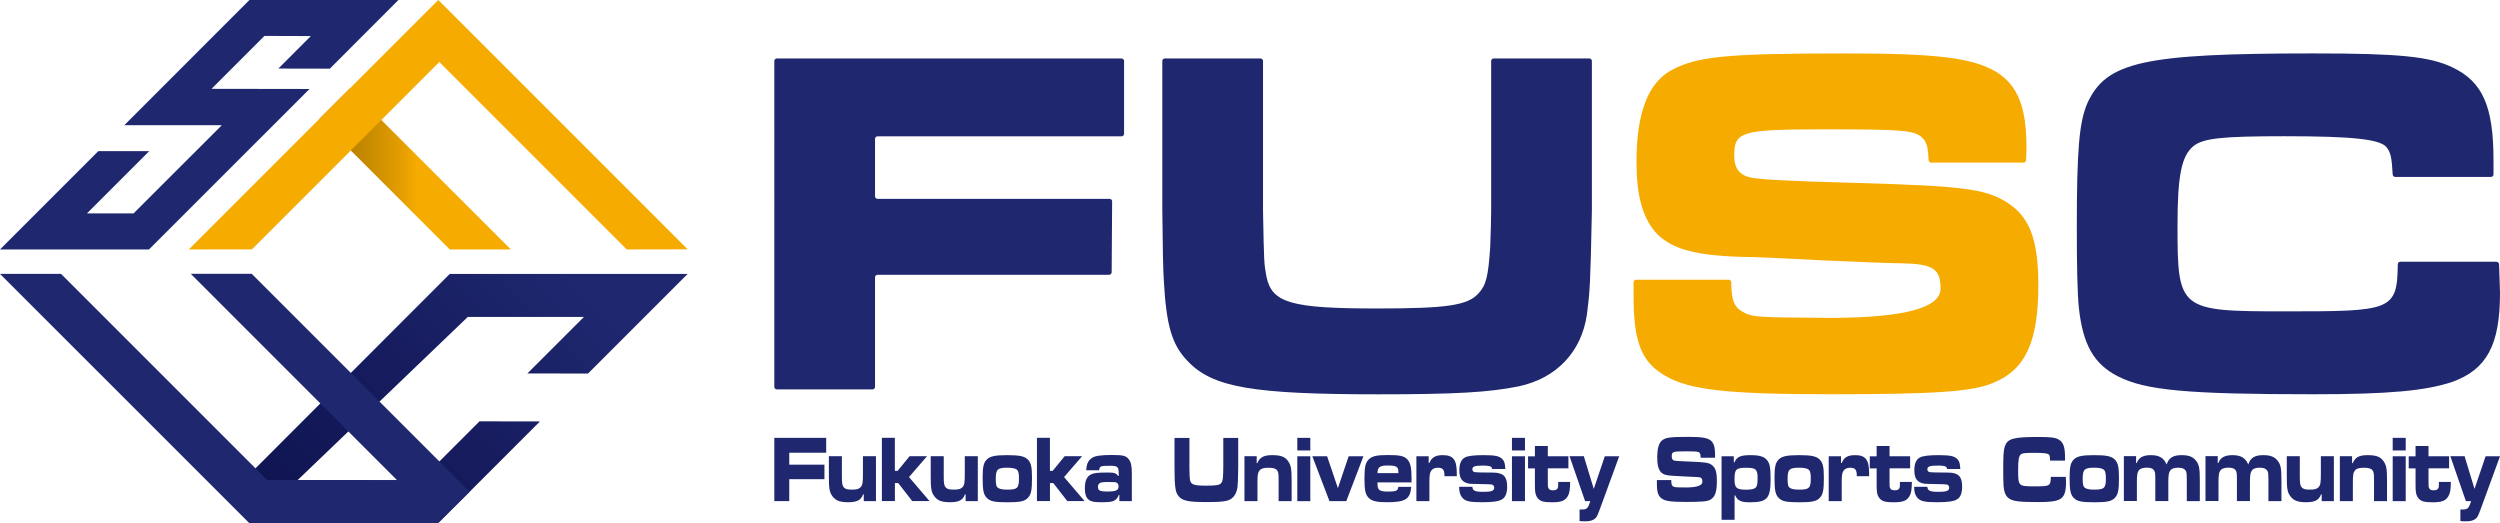
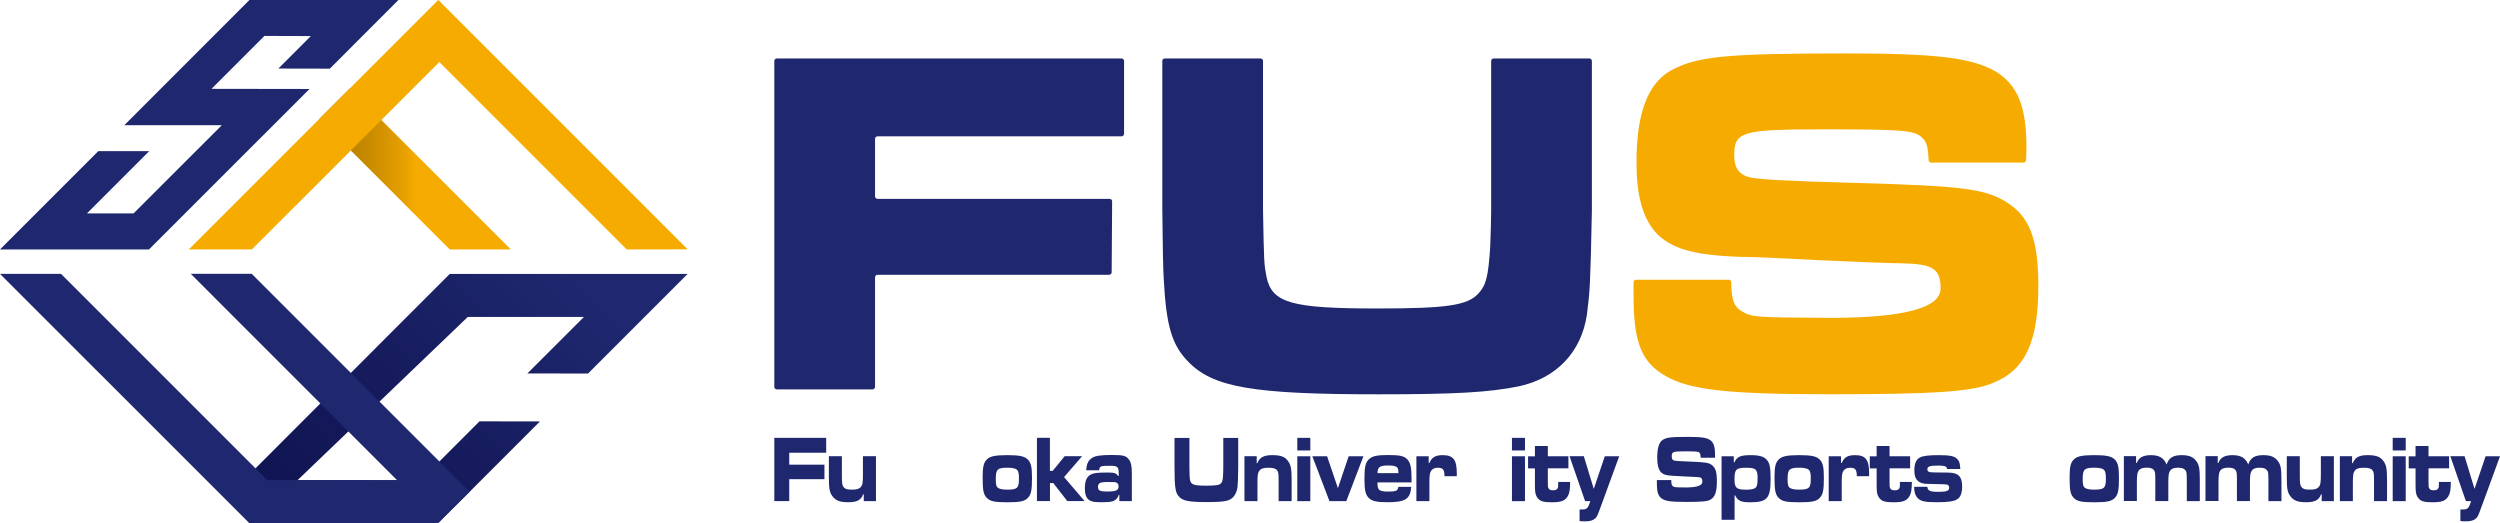
<svg xmlns="http://www.w3.org/2000/svg" id="_レイヤー_2" data-name="レイヤー_2" viewBox="0 0 485.78 101.69">
  <defs>
    <style>
      .cls-1 {
        fill: #1f286f;
      }

      .cls-2 {
        fill: url(#_名称未設定グラデーション_3);
      }

      .cls-3 {
        fill: url(#_名称未設定グラデーション_2);
      }

      .cls-4 {
        fill: #f6ab00;
      }
    </style>
    <linearGradient id="_名称未設定グラデーション_3" data-name="名称未設定グラデーション 3" x1="62.04" y1="32.83" x2="99.26" y2="32.83" gradientUnits="userSpaceOnUse">
      <stop offset="0" stop-color="#af7900" />
      <stop offset=".11" stop-color="#b57d00" />
      <stop offset=".25" stop-color="#c78a00" />
      <stop offset=".43" stop-color="#e49e00" />
      <stop offset=".51" stop-color="#f6ab00" />
    </linearGradient>
    <linearGradient id="_名称未設定グラデーション_2" data-name="名称未設定グラデーション 2" x1="56.15" y1="107.58" x2="123.69" y2="40.04" gradientUnits="userSpaceOnUse">
      <stop offset="0" stop-color="#0f1350" />
      <stop offset=".43" stop-color="#161c5e" />
      <stop offset=".81" stop-color="#1f286f" />
    </linearGradient>
  </defs>
  <g id="_レイヤー_1-2" data-name="レイヤー_1">
    <g>
      <g>
        <polygon class="cls-2" points="87.39 48.47 62.04 23.12 67.97 17.19 99.26 48.47 87.39 48.47" />
        <polygon class="cls-3" points="49.74 101.18 44.64 96.01 87.39 53.23 133.61 53.23 114.26 72.58 102.47 72.57 113.46 61.59 90.89 61.59 57.83 93.29 81.73 93.31 93.17 81.87 104.92 81.89 85.26 101.55 49.74 101.18" />
        <polygon class="cls-4" points="85.16 0 133.61 48.45 121.78 48.47 85.36 12.05 48.94 48.46 36.69 48.47 85.16 0" />
        <polygon class="cls-1" points="0 48.47 19.1 29.37 28.99 29.37 16.89 41.47 25.95 41.47 43.1 24.33 24.15 24.33 48.47 0 77.42 0 64.09 13.34 54.09 13.32 60.4 7.01 51.38 6.98 41.1 17.26 60.14 17.29 28.95 48.47 0 48.47" />
        <polygon class="cls-1" points="48.48 101.69 0 53.22 11.85 53.21 51.93 93.29 77.14 93.29 37.06 53.2 48.91 53.2 91.26 95.55 85.03 101.67 48.48 101.69" />
      </g>
      <g>
        <g>
          <path class="cls-1" d="M218.42,11.85v14.15c0,.27-.22.49-.49.49h-47.41c-.27,0-.49.22-.49.49v11.17c0,.27.22.49.49.49h45.09c.27,0,.49.22.49.49l-.09,13.77c0,.27-.22.49-.49.49h-45c-.27,0-.49.22-.49.49v21.29c0,.27-.22.49-.49.49h-18.59c-.27,0-.49-.22-.49-.49V11.85c0-.27.22-.49.49-.49h66.98c.27,0,.49.22.49.49Z" />
          <path class="cls-1" d="M244.93,11.36c.27,0,.49.22.49.49v29.1c.19,10.12.19,10.22.67,12.82,1.06,5.11,4.82,6.17,21.5,6.17,13.5,0,17.54-.58,19.66-2.89,1.54-1.64,1.93-3.37,2.31-8.97.1-2.41.19-5.69.19-7.13V11.85c0-.27.22-.49.49-.49h18.59c.27,0,.49.22.49.49v29.1c-.29,14.56-.39,15.62-.96,20.15-1.06,7.33-5.98,12.44-13.3,13.98-5.78,1.16-12.24,1.54-27.18,1.54-24.58,0-32.29-1.35-37.11-6.46-3.08-3.18-4.15-6.94-4.63-15.71q-.19-2.7-.29-13.5V11.85c0-.27.22-.49.49-.49h18.59Z" />
          <path class="cls-4" d="M335.91,54.35c.27,0,.49.22.49.49.04,3.22.46,4.67,1.93,5.58,2.12,1.25,2.31,1.25,17.74,1.35q21.01-.1,21.01-5.69c0-3.86-1.45-4.82-7.71-4.92-2.22,0-8.58-.29-15.42-.58-7.13-.39-13.5-.67-15.62-.67-9.35-.29-13.88-1.64-16.77-4.92-2.41-2.89-3.57-7.04-3.57-13.5,0-9.54,2.22-15.33,6.75-17.83,5.01-2.7,10.6-3.28,33.84-3.28,17.93,0,24.68.87,29.3,3.57,4.15,2.6,5.88,6.75,5.88,14.65,0,.34,0,1.42-.07,2.53-.02.26-.23.46-.49.46h-17.96c-.26,0-.48-.21-.49-.47-.11-2.8-.42-3.62-1.43-4.54-1.54-1.25-3.76-1.45-18.51-1.45-16.48,0-17.83.39-17.83,5.11,0,2.31.87,3.57,2.7,4.14,1.73.48,6.75.77,20.82,1.16,20.72.58,25.06,1.16,29.11,3.57,4.72,2.8,6.46,7.23,6.46,16.39,0,10.89-2.51,16.39-8.77,18.89-3.95,1.74-11.66,2.22-31.71,2.22s-27.18-.87-31.81-3.47c-4.82-2.7-6.36-6.56-6.36-15.71v-2.59c0-.27.22-.49.49-.49h18.01Z" />
-           <path class="cls-1" d="M485.11,50.88c.27,0,.48.21.49.48.09,3.31.18,4.67.18,5.59,0,10.12-2.6,14.84-9.25,17.25-5.21,1.74-12.34,2.41-27.09,2.41-24.48,0-32.58-.77-37.88-3.47-4.72-2.41-6.84-6.17-7.62-13.4-.29-2.89-.39-8.19-.39-15.81,0-14.94.48-20.15,2.02-23.81,3.66-8.1,10.8-9.74,43.96-9.74,16.58,0,22.56.58,26.99,2.7,5.88,2.8,8,7.52,8,18.12v2.69c0,.27-.22.49-.49.49h-18.61c-.26,0-.47-.21-.49-.47-.19-3.37-.39-4.21-1.13-5.22-1.16-1.64-6.55-2.22-19.86-2.22-12.24,0-15.81.39-17.74,1.93-2.31,1.93-3.08,5.69-3.08,15.42,0,16.48.29,16.68,20.92,16.68s21.77-.09,21.88-9.15c0-.27.22-.49.49-.49h18.7Z" />
        </g>
        <g>
          <path class="cls-1" d="M160.54,85.08v2.89h-7.18v2.32h6.84v2.82h-6.84v4.26h-2.9v-12.29h10.08Z" />
          <path class="cls-1" d="M167.84,97.37v-1.31h-.13c-.39,1.11-1.19,1.53-2.89,1.53-1.57,0-2.42-.31-3.02-1.11-.61-.79-.74-1.47-.74-3.83v-4h2.53v4c0,1.25.07,1.66.34,2.01.3.37.69.48,1.64.48.9,0,1.34-.13,1.67-.48.36-.4.44-.87.44-2.51v-3.5h2.53v8.72h-2.39Z" />
-           <path class="cls-1" d="M173.88,85.08v6.41h.54l2.32-2.84h3.39l-3.5,4.05,3.98,4.66h-3.36l-2.72-3.5h-.64v3.5h-2.53v-12.29h2.53Z" />
-           <path class="cls-1" d="M187.63,97.37v-1.31h-.13c-.39,1.11-1.19,1.53-2.89,1.53-1.57,0-2.42-.31-3.02-1.11-.61-.79-.74-1.47-.74-3.83v-4h2.53v4c0,1.25.07,1.66.34,2.01.3.37.69.48,1.64.48.9,0,1.34-.13,1.67-.48.36-.4.44-.87.44-2.51v-3.5h2.53v8.72h-2.39Z" />
          <path class="cls-1" d="M199.66,89.23c.67.65.87,1.44.87,3.63,0,2.4-.17,3.22-.79,3.87-.64.68-1.49.87-3.99.87s-3.37-.18-4.02-.87c-.63-.66-.79-1.47-.79-4,0-2.05.2-2.87.87-3.5.63-.59,1.62-.79,3.92-.79s3.29.2,3.92.79ZM193.49,93.08c0,1.14.11,1.53.53,1.77.33.2.9.29,1.74.29,1.92,0,2.24-.31,2.24-2.16,0-1.14-.14-1.58-.57-1.82-.31-.18-.93-.28-1.67-.28-1.93,0-2.27.33-2.27,2.19Z" />
          <path class="cls-1" d="M204.01,85.08v6.41h.54l2.32-2.84h3.39l-3.5,4.05,3.98,4.66h-3.36l-2.72-3.5h-.64v3.5h-2.53v-12.29h2.53Z" />
          <path class="cls-1" d="M211.07,91.38c.07-1.25.36-1.88,1.12-2.4.59-.41,1.74-.57,3.85-.57,2.23,0,2.75.13,3.32.87.43.59.57,1.25.57,2.84v5.25h-2.43v-1.2h-.11c-.2.55-.44.85-.89,1.11-.43.24-1.06.31-2.75.31-1.36,0-2-.2-2.46-.74-.33-.41-.49-1.05-.49-1.99,0-1.57.46-2.43,1.44-2.78.6-.2,1.27-.26,3.13-.26,1.17,0,1.52.13,1.9.68h.11v-.46c0-1.35-.2-1.53-1.73-1.53-1.82,0-1.99.07-2.07.87h-2.52ZM213.71,93.87c-.24.15-.37.41-.37.72,0,.72.39.92,1.74.92,1.77,0,2.27-.22,2.27-1,0-.35-.14-.61-.41-.74-.17-.09-.54-.11-1.64-.11-.86,0-1.39.07-1.59.2Z" />
          <path class="cls-1" d="M231.12,85.08v5.66c.03,1.94.03,1.95.1,2.45.16.98.72,1.18,3.19,1.18,2,0,2.6-.11,2.92-.55.23-.31.29-.65.34-1.71.01-.46.03-1.09.03-1.36v-5.66h2.9v5.66c-.04,2.78-.06,2.98-.14,3.85-.16,1.4-.89,2.38-1.97,2.67-.86.22-1.82.29-4.03.29-3.65,0-4.79-.26-5.51-1.23-.46-.61-.61-1.33-.69-3q-.03-.52-.04-2.58v-5.66h2.9Z" />
          <path class="cls-1" d="M244.19,88.66v1.33h.13c.46-1.12,1.23-1.55,2.87-1.55s2.45.29,3.05,1.09c.61.83.74,1.49.74,3.89v3.96h-2.53v-3.96c0-1.4-.04-1.71-.31-2.05-.27-.35-.76-.48-1.7-.48s-1.43.17-1.73.57c-.31.42-.37.83-.37,2.43v3.48h-2.53v-8.72h2.39Z" />
          <path class="cls-1" d="M254.61,85.08v2.45h-2.53v-2.45h2.53ZM254.61,88.66v8.72h-2.53v-8.72h2.53Z" />
          <path class="cls-1" d="M257.87,88.66l2.1,6.19,2.09-6.19h2.87l-3.33,8.72h-3.27l-3.33-8.72h2.87Z" />
          <path class="cls-1" d="M274.22,94.59c-.19,2.41-1.12,3-4.73,3-1.96,0-2.89-.22-3.5-.81-.66-.65-.86-1.51-.86-3.74,0-2.34.2-3.21.92-3.85.66-.59,1.52-.77,3.7-.77s3.02.17,3.63.76c.66.63.9,1.62.9,3.67,0,.11,0,.52-.01.88h-6.61c0,.88.07,1.18.31,1.42.27.26.8.37,1.72.37,1.62,0,1.92-.15,2.02-.92h2.52ZM271.73,91.94c-.01-.68-.04-.85-.2-1.05-.23-.31-.74-.44-1.74-.44-1.7,0-2.1.28-2.13,1.49h4.08Z" />
          <path class="cls-1" d="M277.61,88.66v1.31h.13c.47-1.11,1.19-1.53,2.6-1.53,2.04,0,2.73.88,2.73,3.5v.59h-2.39c0-1.29-.29-1.64-1.33-1.64-.57,0-1.04.22-1.29.63-.24.42-.31.9-.31,2.25v3.61h-2.53v-8.72h2.39Z" />
-           <path class="cls-1" d="M286.1,94.59c.04.76.53.98,2.12.98s2.12-.18,2.12-.81c0-.31-.14-.5-.43-.61q-.2-.06-2.16-.09t-2.26-.07c-1.37-.26-1.92-1-1.92-2.6,0-1.31.36-2.12,1.1-2.51.56-.29,1.73-.44,3.57-.44,2.3,0,3.15.18,3.72.81.36.37.49.83.54,1.88h-2.57c-.06-.28-.09-.33-.17-.4-.21-.18-.73-.26-1.59-.26-1.59,0-2.07.17-2.07.72,0,.35.2.53.6.57.41.04.87.05,3.46.07,1.96.02,2.7.76,2.7,2.71,0,1.31-.33,2.12-1.04,2.52-.6.37-1.82.53-3.79.53-2.46,0-3.3-.18-3.9-.9-.41-.48-.59-1.09-.6-2.1h2.57Z" />
          <path class="cls-1" d="M296.32,85.08v2.45h-2.53v-2.45h2.53ZM296.32,88.66v8.72h-2.53v-8.72h2.53Z" />
          <path class="cls-1" d="M300.76,86.65v2.01h4v2.34h-4v2.54c0,.92.01,1.05.11,1.29.13.31.39.44.89.44s.8-.13.92-.44c.09-.2.1-.28.1-1.18h2.32c-.03,1.66-.13,2.19-.51,2.84-.51.83-1.29,1.11-3.03,1.11-1.62,0-2.27-.18-2.77-.81-.36-.44-.49-.92-.53-1.84q-.01-.28-.01-1.4v-2.54h-1.33v-2.34h1.33v-2.01h2.53Z" />
          <path class="cls-1" d="M307.76,88.66l1.93,6.34,2.14-6.34h2.8l-3.6,9.84c-.7,1.9-.74,1.99-1.17,2.32-.41.33-.97.48-1.84.48-.53,0-.92-.02-1.09-.06v-2.23c.06-.02.1-.02.11-.02h.46c.84.02,1.1-.28,1.52-1.62h-1.02l-3.02-8.72h2.77Z" />
          <path class="cls-1" d="M324.75,93.3c0,.68.06.98.29,1.16.31.24.34.24,2.63.26q3.12-.02,3.12-1.09c0-.74-.21-.92-1.14-.94-.33,0-1.27-.05-2.29-.11-1.06-.07-2-.13-2.32-.13-1.39-.06-2.06-.31-2.49-.94-.36-.55-.53-1.34-.53-2.58,0-1.82.33-2.93,1-3.41.74-.52,1.57-.63,5.02-.63,2.66,0,3.66.17,4.35.68.61.5.87,1.29.87,2.8,0,.07,0,.33-.01.57h-2.8c-.01-.61-.06-.77-.21-.96-.23-.24-.56-.28-2.75-.28-2.45,0-2.65.07-2.65.98,0,.44.13.68.4.79.26.09,1,.15,3.09.22,3.07.11,3.72.22,4.32.68.7.53.96,1.38.96,3.13,0,2.08-.37,3.13-1.3,3.61-.59.33-1.73.42-4.7.42s-4.03-.17-4.72-.66c-.71-.52-.94-1.25-.94-3v-.59h2.82Z" />
          <path class="cls-1" d="M334.51,88.66h2.39v1.18h.13c.44-1.07,1.16-1.4,3.1-1.4,1.74,0,2.65.26,3.22.96.54.63.7,1.47.7,3.67,0,3.8-.66,4.53-4.03,4.53-1.72,0-2.36-.29-2.86-1.35h-.11v4.75h-2.53v-12.35ZM337.04,93.12c0,1.69.37,2.03,2.25,2.03.94,0,1.54-.11,1.82-.37.31-.26.41-.72.41-1.9,0-1.68-.34-1.99-2.15-1.99-2.03,0-2.33.28-2.33,2.23Z" />
          <path class="cls-1" d="M353.53,89.23c.67.65.87,1.44.87,3.63,0,2.4-.17,3.22-.79,3.87-.64.68-1.49.87-3.99.87s-3.37-.18-4.02-.87c-.63-.66-.79-1.47-.79-4,0-2.05.2-2.87.87-3.5.63-.59,1.62-.79,3.92-.79s3.29.2,3.92.79ZM347.35,93.08c0,1.14.11,1.53.53,1.77.33.2.9.29,1.74.29,1.92,0,2.24-.31,2.24-2.16,0-1.14-.14-1.58-.57-1.82-.31-.18-.93-.28-1.67-.28-1.93,0-2.27.33-2.27,2.19Z" />
          <path class="cls-1" d="M357.73,88.66v1.31h.13c.47-1.11,1.19-1.53,2.6-1.53,2.04,0,2.73.88,2.73,3.5v.59h-2.39c0-1.29-.29-1.64-1.33-1.64-.57,0-1.04.22-1.29.63-.24.42-.31.9-.31,2.25v3.61h-2.53v-8.72h2.39Z" />
          <path class="cls-1" d="M367.16,86.65v2.01h4v2.34h-4v2.54c0,.92.01,1.05.11,1.29.13.31.39.44.89.44s.8-.13.92-.44c.09-.2.1-.28.1-1.18h2.32c-.03,1.66-.13,2.19-.51,2.84-.52.83-1.29,1.11-3.03,1.11-1.62,0-2.27-.18-2.77-.81-.36-.44-.49-.92-.53-1.84q-.01-.28-.01-1.4v-2.54h-1.33v-2.34h1.33v-2.01h2.53Z" />
          <path class="cls-1" d="M374.51,94.59c.04.76.53.98,2.12.98s2.12-.18,2.12-.81c0-.31-.14-.5-.43-.61q-.2-.06-2.16-.09t-2.26-.07c-1.37-.26-1.92-1-1.92-2.6,0-1.31.36-2.12,1.1-2.51.56-.29,1.73-.44,3.57-.44,2.3,0,3.15.18,3.72.81.36.37.49.83.54,1.88h-2.57c-.06-.28-.09-.33-.17-.4-.21-.18-.73-.26-1.59-.26-1.59,0-2.07.17-2.07.72,0,.35.2.53.6.57.41.04.87.05,3.46.07,1.96.02,2.7.76,2.7,2.71,0,1.31-.33,2.12-1.04,2.52-.6.37-1.82.53-3.79.53-2.46,0-3.3-.18-3.9-.9-.41-.48-.59-1.09-.6-2.1h2.57Z" />
-           <path class="cls-1" d="M401.42,92.64c.01.7.03.98.03,1.16,0,1.94-.39,2.84-1.37,3.3-.77.33-1.83.46-4.02.46-3.63,0-4.83-.15-5.62-.66-.7-.46-1.02-1.18-1.13-2.56-.04-.55-.06-1.57-.06-3.02,0-2.86.07-3.85.3-4.55.54-1.55,1.6-1.86,6.52-1.86,2.46,0,3.35.11,4,.52.87.53,1.19,1.44,1.19,3.46v.61h-2.9c-.03-.72-.06-.88-.17-1.09-.17-.31-.97-.42-2.95-.42-1.82,0-2.34.07-2.63.37-.34.37-.46,1.09-.46,2.95,0,3.15.04,3.19,3.1,3.19s3.23-.02,3.25-1.84h2.92Z" />
          <path class="cls-1" d="M410.87,89.23c.67.65.87,1.44.87,3.63,0,2.4-.17,3.22-.79,3.87-.64.68-1.49.87-3.99.87s-3.37-.18-4.02-.87c-.63-.66-.79-1.47-.79-4,0-2.05.2-2.87.87-3.5.63-.59,1.62-.79,3.92-.79s3.29.2,3.92.79ZM404.69,93.08c0,1.14.11,1.53.53,1.77.33.2.9.29,1.74.29,1.92,0,2.24-.31,2.24-2.16,0-1.14-.14-1.58-.57-1.82-.31-.18-.93-.28-1.67-.28-1.93,0-2.27.33-2.27,2.19Z" />
          <path class="cls-1" d="M415.07,88.66v1.31h.13c.37-1.05,1.23-1.53,2.73-1.53,1.63,0,2.53.53,3.07,1.82.43-1.31,1.26-1.82,2.92-1.82,1.4,0,2.23.33,2.82,1.12.59.77.71,1.49.71,3.74v4.07h-2.53v-4.07c-.01-1.46-.04-1.62-.29-1.94-.26-.33-.69-.48-1.43-.48s-1.23.17-1.5.55c-.29.41-.37.92-.37,2.34v3.59h-2.53v-4.07c0-1.36-.03-1.6-.27-1.94-.23-.33-.67-.48-1.4-.48s-1.26.17-1.54.53-.37.92-.37,2.36v3.59h-2.53v-8.72h2.39Z" />
          <path class="cls-1" d="M430.93,88.66v1.31h.13c.37-1.05,1.23-1.53,2.73-1.53,1.63,0,2.53.53,3.07,1.82.43-1.31,1.26-1.82,2.92-1.82,1.4,0,2.23.33,2.82,1.12.59.77.71,1.49.71,3.74v4.07h-2.53v-4.07c-.01-1.46-.04-1.62-.29-1.94-.26-.33-.69-.48-1.43-.48s-1.23.17-1.5.55c-.29.41-.37.92-.37,2.34v3.59h-2.53v-4.07c0-1.36-.03-1.6-.27-1.94-.23-.33-.67-.48-1.4-.48s-1.26.17-1.54.53-.37.92-.37,2.36v3.59h-2.53v-8.72h2.39Z" />
          <path class="cls-1" d="M451.13,97.37v-1.31h-.13c-.39,1.11-1.19,1.53-2.89,1.53-1.57,0-2.42-.31-3.02-1.11-.61-.79-.74-1.47-.74-3.83v-4h2.53v4c0,1.25.07,1.66.34,2.01.3.37.69.48,1.64.48.9,0,1.34-.13,1.67-.48.36-.4.44-.87.44-2.51v-3.5h2.53v8.72h-2.39Z" />
          <path class="cls-1" d="M457.04,88.66v1.33h.13c.46-1.12,1.23-1.55,2.87-1.55s2.45.29,3.05,1.09c.61.83.74,1.49.74,3.89v3.96h-2.53v-3.96c0-1.4-.04-1.71-.31-2.05-.27-.35-.76-.48-1.7-.48s-1.43.17-1.73.57c-.31.42-.37.83-.37,2.43v3.48h-2.53v-8.72h2.39Z" />
          <path class="cls-1" d="M467.46,85.08v2.45h-2.53v-2.45h2.53ZM467.46,88.66v8.72h-2.53v-8.72h2.53Z" />
          <path class="cls-1" d="M471.89,86.65v2.01h4v2.34h-4v2.54c0,.92.01,1.05.11,1.29.13.31.39.44.89.44s.8-.13.92-.44c.09-.2.1-.28.1-1.18h2.32c-.03,1.66-.13,2.19-.52,2.84-.51.83-1.29,1.11-3.03,1.11-1.62,0-2.27-.18-2.77-.81-.36-.44-.49-.92-.53-1.84q-.01-.28-.01-1.4v-2.54h-1.33v-2.34h1.33v-2.01h2.53Z" />
          <path class="cls-1" d="M478.9,88.66l1.93,6.34,2.15-6.34h2.8l-3.6,9.84c-.7,1.9-.74,1.99-1.17,2.32-.41.33-.97.48-1.84.48-.53,0-.92-.02-1.09-.06v-2.23c.06-.02.1-.02.11-.02h.46c.84.02,1.1-.28,1.52-1.62h-1.02l-3.02-8.72h2.77Z" />
        </g>
      </g>
    </g>
  </g>
</svg>